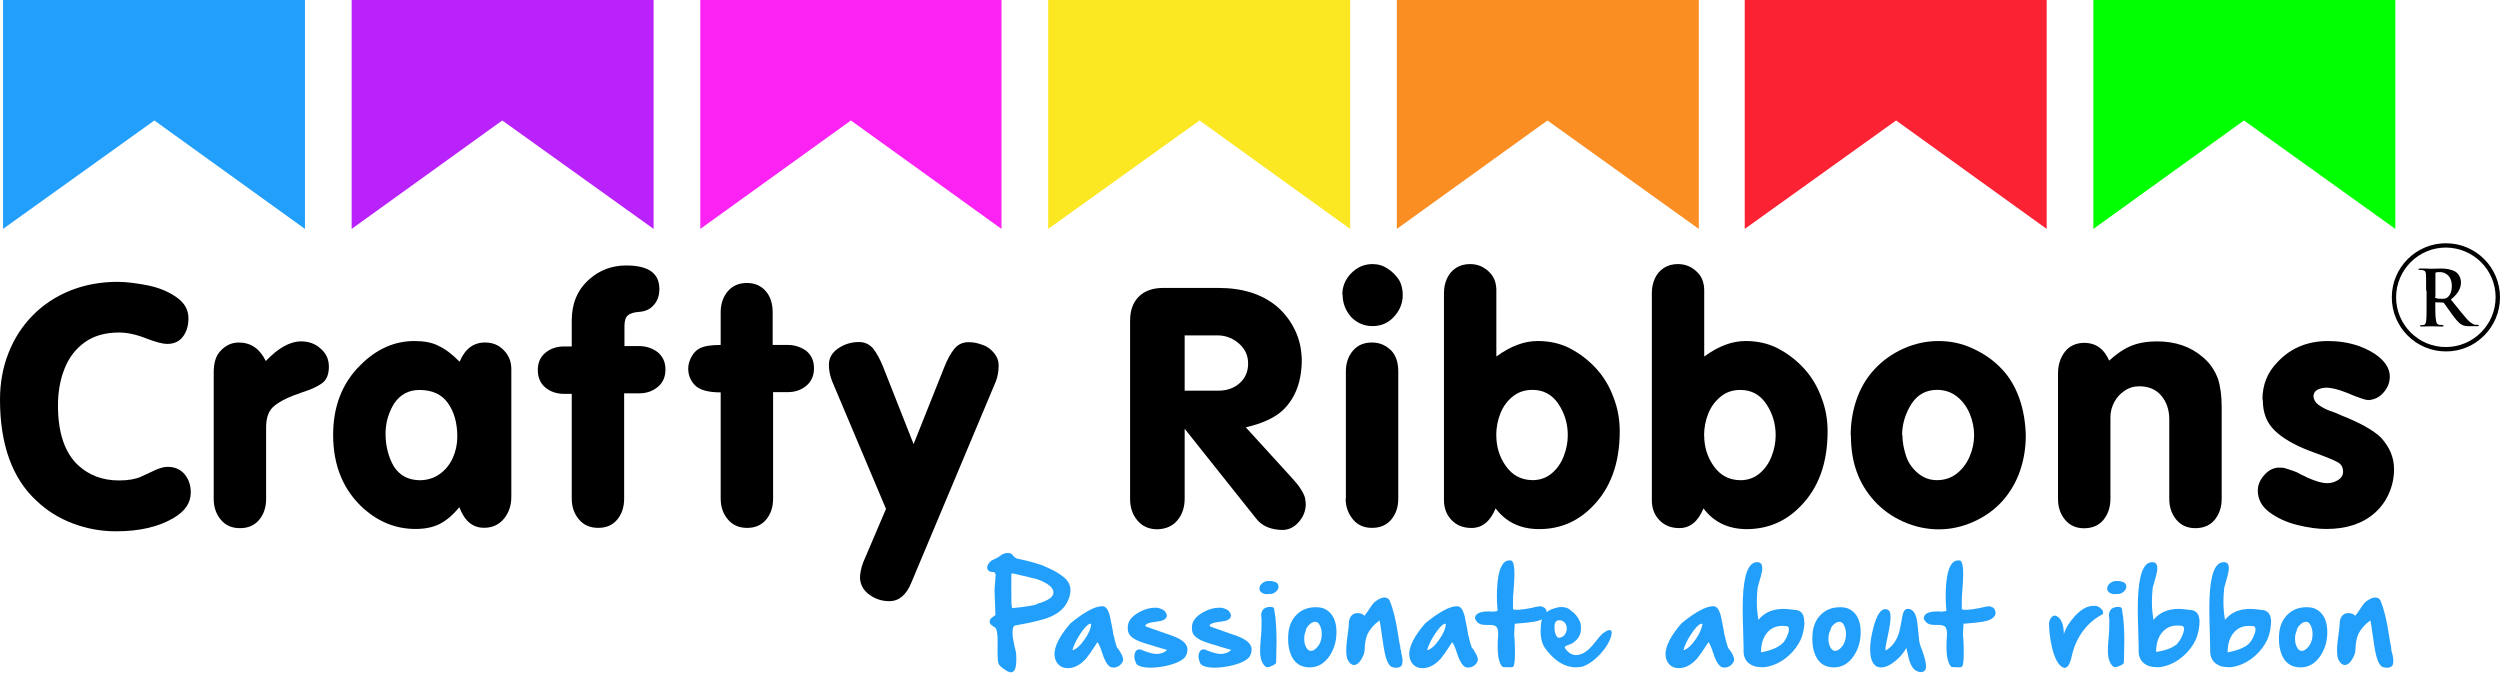
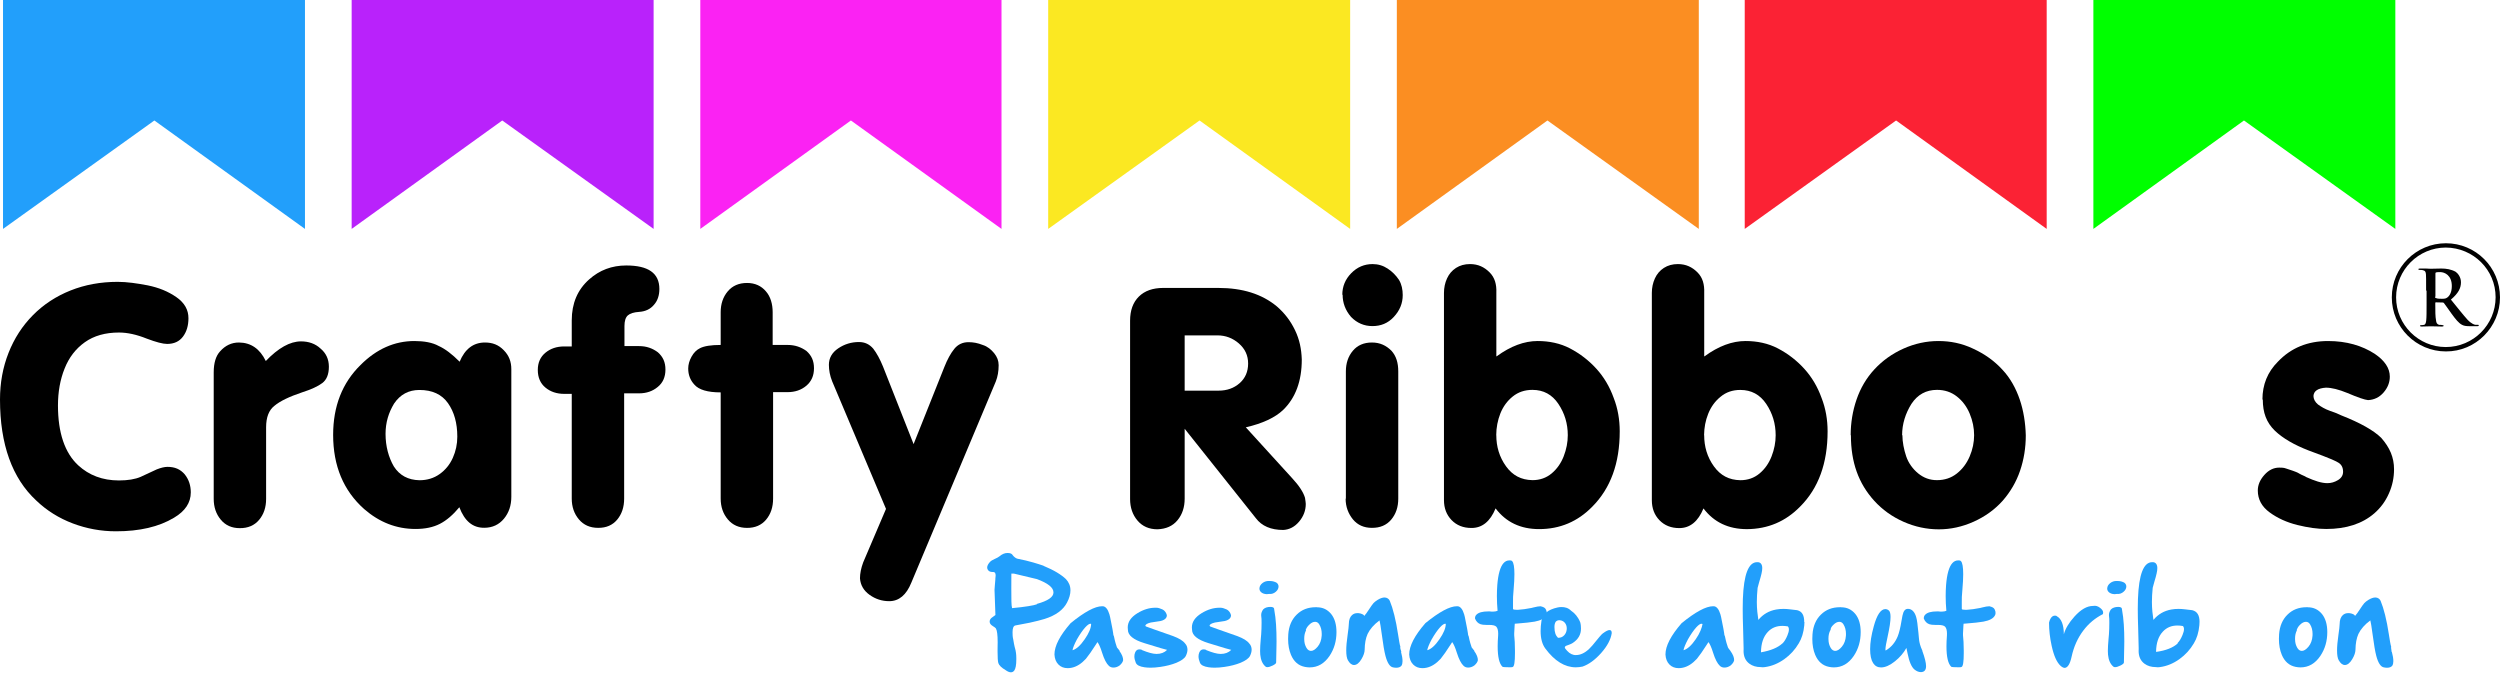
<svg xmlns="http://www.w3.org/2000/svg" version="1.1" baseProfile="tiny" id="Layer_1" x="0px" y="0px" width="332px" height="90px" viewBox="0 0 332 90" xml:space="preserve">
  <path d="M0 53.057c0-2.211 0.377-4.276 1.134-6.195c0.755-1.919 1.834-3.588 3.238-5.006s3.065-2.51 4.985-3.277 c1.92-0.767 4.009-1.15 6.269-1.15c1.233 0 2.6 0.2 4 0.468c1.457 0.3 2.7 0.8 3.8 1.566s1.602 1.7 1.6 2.8 c0 0.979-0.243 1.792-0.728 2.439c-0.486 0.647-1.187 0.971-2.104 0.971c-0.563 0-1.464-0.235-2.705-0.705 c-1.341-0.54-2.57-0.809-3.688-0.809c-1.818 0-3.331 0.43-4.537 1.289c-1.207 0.859-2.102 2.018-2.688 3.5 c-0.586 1.457-0.879 3.091-0.879 4.901c0 3.6 0.9 6.3 2.7 7.954c1.418 1.3 3.2 2 5.4 2 c1.179 0 2.139-0.158 2.878-0.475l2.139-0.994c0.57-0.223 1.044-0.335 1.422-0.335c0.971 0 1.7 0.3 2.3 1 c0.555 0.7 0.8 1.5 0.8 2.393c0 1.364-0.744 2.485-2.232 3.364c-1.997 1.202-4.568 1.804-7.714 1.8 c-1.974 0-3.882-0.349-5.726-1.047c-1.842-0.697-3.458-1.708-4.845-3.034C1.608 63.5 0 59 0 53.057z" />
  <path d="M35.293 47.947c1.666-1.741 3.226-2.612 4.682-2.612c1.002 0 1.9 0.3 2.6 0.96c0.717 0.6 1.1 1.4 1.1 2.4 c0 1.01-0.291 1.733-0.873 2.173c-0.582 0.439-1.478 0.853-2.688 1.237c-1.696 0.57-2.925 1.156-3.688 1.8 c-0.725 0.57-1.087 1.519-1.087 2.844v9.515c0 1.109-0.31 2.034-0.93 2.774c-0.621 0.74-1.479 1.109-2.572 1.1 c-1.056 0-1.896-0.375-2.52-1.127c-0.624-0.751-0.936-1.67-0.936-2.757V49.462c0-1.256 0.281-2.188 0.843-2.798 c0.694-0.786 1.53-1.179 2.509-1.179C33.313 45.5 34.5 46.3 35.3 47.947z" />
  <path d="M61.003 67.357c-0.84 1.017-1.701 1.754-2.583 2.208c-0.883 0.455-1.963 0.682-3.243 0.682c-2.521 0-4.794-0.883-6.82-2.647 c-2.744-2.442-4.116-5.726-4.116-9.849c0-3.807 1.214-6.901 3.641-9.283c2.12-2.119 4.504-3.179 7.156-3.179 c1.271 0 2.4 0.2 3.2 0.646c0.894 0.4 1.8 1.1 2.8 2.101c0.709-1.701 1.831-2.551 3.365-2.551 c0.994 0 1.8 0.3 2.5 1.028c0.686 0.7 1 1.5 1 2.521v16.947c0 1.141-0.326 2.113-0.977 2.9 s-1.524 1.208-2.619 1.208C62.772 70.1 61.7 69.2 61 67.357z M51.201 57.641c0 1.6 0.4 3.1 1.1 4.3 c0.767 1.2 1.9 1.8 3.4 1.835c1.025 0 1.92-0.274 2.688-0.822c0.766-0.548 1.348-1.265 1.746-2.152 c0.396-0.887 0.595-1.824 0.595-2.812c0-1.798-0.413-3.28-1.237-4.449c-0.825-1.169-2.089-1.753-3.792-1.753 c-1.434 0-2.557 0.604-3.37 1.811C51.606 54.8 51.2 56.1 51.2 57.641z" />
  <path d="M82.887 52.306v13.919c0 1.109-0.306 2.034-0.918 2.774c-0.613 0.74-1.459 1.109-2.538 1.1 c-1.071 0-1.923-0.375-2.555-1.127c-0.632-0.751-0.948-1.67-0.948-2.757V52.306h-0.994c-0.995 0-1.829-0.279-2.503-0.838 s-1.011-1.339-1.011-2.342c0-0.963 0.337-1.724 1.011-2.282s1.509-0.838 2.503-0.838h0.994v-3.457c0-2.266 0.771-4.081 2.312-5.445 c1.379-1.233 3.021-1.85 4.925-1.85c2.905 0 4.4 1 4.4 3.122c0 0.855-0.239 1.57-0.717 2.1 c-0.478 0.575-1.137 0.888-1.977 0.942c-0.693 0.046-1.19 0.201-1.491 0.462c-0.301 0.262-0.452 0.736-0.452 1.422v2.659h1.942 c0.994 0 1.8 0.3 2.5 0.826c0.671 0.6 1 1.3 1 2.294c0 0.979-0.34 1.754-1.017 2.3 c-0.679 0.57-1.507 0.855-2.486 0.855H82.887z" />
  <path d="M102.667 52.109v14.115c0 1.117-0.308 2.044-0.924 2.78c-0.617 0.736-1.461 1.104-2.532 1.1 c-1.071 0-1.923-0.375-2.555-1.127c-0.632-0.751-0.949-1.67-0.949-2.757V52.109c-1.741 0-2.909-0.347-3.502-1.041 c-0.54-0.585-0.809-1.294-0.809-2.126c0-0.517 0.146-1.041 0.439-1.573c0.292-0.531 0.67-0.909 1.133-1.133 c0.563-0.285 1.476-0.427 2.739-0.427v-4.347c0-1.103 0.313-2.025 0.937-2.769c0.625-0.744 1.48-1.116 2.567-1.116 c1.063 0 1.9 0.4 2.5 1.11c0.621 0.7 0.9 1.7 0.9 2.774v4.347h1.988c0.994 0 1.8 0.3 2.5 0.8 c0.671 0.6 1 1.3 1 2.301c0 0.971-0.337 1.741-1.011 2.312c-0.675 0.57-1.505 0.855-2.492 0.855H102.667z" />
  <path d="M121.325 58.977l4.081-10.231c0.401-1.018 0.842-1.822 1.324-2.416c0.481-0.593 1.111-0.89 1.89-0.89 c0.616 0 1.2 0.1 1.9 0.375c0.631 0.2 1.1 0.6 1.5 1.081c0.4 0.5 0.6 1 0.6 1.6 c0 0.809-0.127 1.533-0.382 2.173l-11.213 26.704c-0.663 1.642-1.642 2.462-2.936 2.462c-0.956 0-1.825-0.279-2.607-0.838 c-0.782-0.559-1.208-1.288-1.277-2.19c0-0.647 0.142-1.356 0.428-2.127l3.028-7.099l-7.156-16.958 c-0.286-0.725-0.428-1.449-0.428-2.174c0-0.901 0.414-1.632 1.242-2.19c0.829-0.559 1.744-0.838 2.746-0.838 c0.794 0 1.4 0.3 1.9 0.878c0.462 0.6 0.9 1.4 1.3 2.382L121.325 58.977z" />
  <path d="M157.324 56.941v9.283c0 1.141-0.318 2.097-0.954 2.866c-0.635 0.771-1.52 1.156-2.653 1.2 c-1.118 0-2.004-0.388-2.659-1.161c-0.655-0.774-0.982-1.729-0.982-2.861V42.595c0-1.372 0.387-2.441 1.162-3.208 s1.855-1.15 3.243-1.15h7.295c3.221 0 5.8 0.8 7.8 2.462c1.032 0.9 1.8 1.9 2.4 3.145s0.855 2.5 0.9 3.9 c0 2.852-0.82 5.078-2.462 6.682c-1.079 1.032-2.736 1.807-4.971 2.323l6.162 6.763c0.933 1 1.5 1.9 1.7 2.6 c0.062 0.4 0.1 0.7 0.1 0.81c0 0.87-0.298 1.656-0.891 2.357c-0.594 0.701-1.291 1.052-2.092 1.1 c-1.643 0-2.856-0.521-3.642-1.561L157.324 56.941z M157.324 51.878h4.497c1.118 0 2.052-0.331 2.803-0.994 c0.751-0.662 1.127-1.533 1.127-2.612c0-1.063-0.411-1.952-1.232-2.665c-0.82-0.713-1.77-1.069-2.849-1.069h-4.347V51.878z" />
  <path d="M178.259 39.145c0-1.104 0.395-2.059 1.185-2.865c0.791-0.807 1.736-1.21 2.838-1.21c0.726 0 1.4 0.2 2 0.6 c0.616 0.4 1.1 0.9 1.5 1.493c0.362 0.6 0.5 1.3 0.5 2.026c0 1.096-0.395 2.049-1.185 2.9 s-1.736 1.216-2.839 1.216c-1.102 0-2.047-0.405-2.838-1.216C178.653 41.2 178.3 40.2 178.3 39.145z M178.732 66.225V49.323 c0-1.095 0.309-2.008 0.926-2.74c0.616-0.731 1.46-1.098 2.531-1.098c1.079 0 1.9 0.4 2.6 1.1 c0.628 0.7 0.9 1.6 0.9 2.74v16.901c0 1.109-0.311 2.034-0.931 2.774s-1.479 1.109-2.572 1.1 c-1.056 0-1.896-0.375-2.52-1.127C179.046 68.2 178.7 67.3 178.7 66.225z" />
  <path d="M198.755 47.32c1.851-1.354 3.665-2.032 5.445-2.032c1.526 0 3 0.3 4.3 0.982c1.337 0.7 2.5 1.6 3.5 2.7 s1.771 2.4 2.3 3.878c0.548 1.4 0.8 2.9 0.8 4.435c0 4.23-1.214 7.561-3.642 10 c-1.942 1.988-4.297 2.982-7.063 2.982c-2.467 0-4.393-0.917-5.78-2.751c-0.717 1.742-1.788 2.612-3.214 2.6 c-1.079 0-1.955-0.349-2.63-1.046c-0.674-0.697-1.012-1.582-1.012-2.653V38.896c0-0.686 0.135-1.326 0.405-1.919 c0.27-0.593 0.668-1.06 1.196-1.399c0.527-0.339 1.146-0.509 1.855-0.509c1.079 0 1.9 0.4 2.6 1.098s0.941 1.6 0.9 2.7 V47.32z M198.709 57.792c0 1.5 0.4 2.9 1.3 4.143c0.867 1.2 2 1.8 3.5 1.828c0.985 0 1.834-0.296 2.543-0.886 s1.244-1.35 1.607-2.279c0.361-0.93 0.543-1.865 0.543-2.806c0-1.528-0.416-2.913-1.249-4.155c-0.832-1.242-1.98-1.862-3.444-1.862 c-1.018 0-1.891 0.293-2.618 0.88c-0.729 0.585-1.278 1.34-1.647 2.262C198.895 55.8 198.7 56.8 198.7 57.792z" />
  <path d="M226.361 47.32c1.85-1.354 3.665-2.032 5.444-2.032c1.526 0 3 0.3 4.3 0.982c1.338 0.7 2.5 1.6 3.5 2.7 s1.771 2.4 2.3 3.878c0.547 1.4 0.8 2.9 0.8 4.435c0 4.23-1.214 7.561-3.642 9.987c-1.941 1.988-4.297 2.982-7.063 3 c-2.467 0-4.393-0.917-5.779-2.751c-0.717 1.742-1.788 2.612-3.215 2.612c-1.079 0-1.955-0.349-2.63-1.046 c-0.674-0.697-1.011-1.582-1.011-2.653V38.896c0-0.686 0.135-1.326 0.404-1.919s0.668-1.06 1.197-1.399 c0.527-0.339 1.146-0.509 1.854-0.509c1.079 0 1.9 0.4 2.6 1.098s0.942 1.6 0.9 2.728V47.32z M226.315 57.8 c0 1.5 0.4 2.9 1.3 4.143c0.867 1.2 2 1.8 3.5 1.828c0.986 0 1.834-0.296 2.543-0.886s1.245-1.35 1.607-2.279 s0.543-1.865 0.543-2.806c0-1.528-0.416-2.913-1.248-4.155c-0.833-1.242-1.981-1.862-3.445-1.862c-1.018 0-1.891 0.293-2.618 0.9 c-0.729 0.585-1.277 1.34-1.647 2.262S226.315 56.8 226.3 57.792z" />
  <path d="M245.771 57.797c0-1.648 0.261-3.231 0.781-4.745c0.52-1.515 1.301-2.838 2.341-3.972c1.094-1.187 2.391-2.115 3.89-2.785 c1.499-0.671 3.047-1.006 4.642-1.006c1.572 0 3.1 0.3 4.6 1.011c1.518 0.7 2.8 1.6 3.9 2.8 c1.041 1.1 1.8 2.5 2.3 3.966s0.757 3.1 0.8 4.751c0 1.642-0.252 3.204-0.757 4.688s-1.277 2.808-2.318 4 c-1.063 1.179-2.349 2.105-3.855 2.779c-1.506 0.675-3.046 1.012-4.618 1.012c-1.61 0-3.173-0.335-4.688-1.005 c-1.515-0.671-2.812-1.6-3.89-2.786C246.812 64.2 245.8 61.4 245.8 57.797z M252.638 57.792c0 0.9 0.2 1.9 0.5 2.8 s0.89 1.7 1.6 2.279s1.539 0.9 2.5 0.892c1.01 0 1.887-0.293 2.63-0.88c0.744-0.586 1.312-1.343 1.705-2.268 c0.393-0.926 0.59-1.867 0.59-2.823c0-0.965-0.195-1.916-0.584-2.854c-0.389-0.937-0.957-1.699-1.705-2.284 c-0.747-0.587-1.626-0.88-2.636-0.88c-1.449 0-2.584 0.622-3.404 1.868C253.048 54.9 252.6 56.3 252.6 57.792z" />
-   <path d="M280.093 47.896c0.979-0.907 1.952-1.562 2.919-1.961c0.968-0.4 2.11-0.6 3.428-0.6c2.451 0 4.5 0.7 6.1 2.1 c0.972 0.8 1.6 1.8 2 2.85c0.351 1.1 0.5 2.3 0.5 3.82v12.127c0 1.109-0.31 2.034-0.93 2.8 c-0.621 0.74-1.479 1.109-2.572 1.109c-1.057 0-1.896-0.375-2.521-1.127c-0.624-0.753-0.937-1.672-0.937-2.76V55.696 c0-1.257-0.351-2.304-1.052-3.141c-0.701-0.838-1.681-1.256-2.937-1.256c-0.717 0-1.367 0.193-1.953 0.6 c-0.586 0.385-1.045 0.893-1.376 1.521c-0.332 0.629-0.497 1.302-0.497 2.019v10.804c0 1.111-0.311 2.036-0.931 2.8 c-0.621 0.74-1.479 1.11-2.572 1.11c-1.056 0-1.896-0.375-2.521-1.127c-0.624-0.751-0.937-1.67-0.937-2.757v-16.67 c0-1.103 0.291-2.044 0.873-2.826c0.582-0.783 1.408-1.197 2.479-1.243C278.302 45.5 279.4 46.3 280.1 47.896z" />
  <path d="M300.451 53.057c0-1.98 0.682-3.652 2.046-5.017c1.733-1.834 3.957-2.751 6.67-2.751c2.443 0 4.5 0.6 6.2 1.7 c1.325 0.9 2 1.9 2 3.029c0 0.771-0.279 1.476-0.838 2.116c-0.559 0.639-1.243 0.959-2.053 1 c-0.438-0.039-1.356-0.354-2.751-0.948c-1.148-0.47-2.097-0.705-2.844-0.705c-1.063 0.069-1.614 0.447-1.653 1.1 c0 0.4 0.2 0.8 0.6 1.133c0.42 0.3 0.9 0.6 1.6 0.85c0.617 0.2 1.1 0.4 1.5 0.6 c2.544 1 4.3 2 5.3 2.983c1.141 1.3 1.7 2.6 1.7 4.173c0 1.117-0.227 2.192-0.677 3.2 c-0.451 1.033-1.097 1.915-1.937 2.646c-1.603 1.388-3.733 2.081-6.393 2.081c-1.133 0-2.406-0.175-3.82-0.525 c-1.415-0.351-2.646-0.909-3.694-1.677c-1.048-0.767-1.571-1.735-1.571-2.907c0-0.725 0.288-1.412 0.867-2.063 c0.577-0.651 1.236-0.977 1.977-0.977c0.293 0 0.6 0 0.9 0.115c0.327 0.1 0.6 0.2 0.9 0.3 c0.259 0.1 0.6 0.2 0.9 0.399c0.342 0.2 0.7 0.3 0.9 0.45c1.125 0.5 2 0.8 2.8 0.8 c0.493 0 0.963-0.137 1.41-0.41s0.671-0.642 0.671-1.104c0-0.569-0.22-0.98-0.659-1.23c-0.438-0.251-1.121-0.55-2.046-0.896 l-1.885-0.705c-1.927-0.748-3.412-1.617-4.456-2.607C300.973 56.1 300.5 54.8 300.5 53.057z" />
  <path fill="#229FFB" d="M138.556 75.134c1.46 0.6 2.4 1.2 3 1.771c0.38 0.4 0.6 0.9 0.6 1.5 c0 0.495-0.15 1.03-0.45 1.605c-0.51 0.99-1.503 1.718-2.979 2.183c-0.505 0.16-1.163 0.318-1.973 0.5 c-1.221 0.235-1.861 0.358-1.92 0.368c-0.246 0.055-0.368 0.354-0.368 0.9c0 0.3 0 0.6 0.1 1 c0.035 0.2 0.1 0.7 0.3 1.403c0.101 0.5 0.1 0.9 0.1 1.027v0.173c0 0.756-0.095 1.25-0.285 1.5 c-0.12 0.146-0.266 0.218-0.435 0.218c-0.2 0-0.436-0.098-0.706-0.292c-0.545-0.321-0.865-0.631-0.96-0.932 c-0.07-0.225-0.105-0.752-0.105-1.582c0-0.235 0.002-0.49 0.008-0.766c0.005-0.15 0.007-0.293 0.007-0.428 c0-0.939-0.077-1.548-0.232-1.823c-0.035-0.064-0.183-0.177-0.443-0.338c-0.225-0.14-0.352-0.302-0.382-0.487 c-0.005-0.034-0.007-0.07-0.007-0.105c0-0.165 0.077-0.319 0.233-0.464l0.532-0.391c-0.064-1.471-0.105-2.586-0.12-3.347 c0-0.085 0.015-0.287 0.045-0.607c0.04-0.345 0.063-0.61 0.067-0.795v-0.091c0.025-0.154 0.038-0.289 0.038-0.405 c0-0.31-0.101-0.465-0.301-0.465h-0.097c-0.33 0-0.553-0.114-0.667-0.345c-0.04-0.08-0.06-0.165-0.06-0.255 c0-0.221 0.125-0.468 0.375-0.743c0.125-0.135 0.333-0.265 0.623-0.39c0.31-0.136 0.522-0.253 0.637-0.353 c0.345-0.296 0.7-0.443 1.066-0.443c0.045 0 0.1 0 0.1 0.008c0.265 0 0.5 0.1 0.6 0.3 c0.155 0.2 0.4 0.4 0.6 0.45C136.714 74.5 137.9 74.9 138.6 75.134z M137.692 80.2 c1.471-0.405 2.206-0.908 2.206-1.508v-0.03c0-0.63-0.73-1.215-2.19-1.756c-0.125-0.039-1.14-0.282-3.046-0.728l-0.353 0 c-0.004 0.881-0.007 1.554-0.007 2.019c0 1.4 0 2.2 0.1 2.565C136.145 80.6 137.3 80.4 137.7 80.25z" />
  <path fill="#229FFB" d="M148.654 86.433c0.36 0.5 0.5 0.9 0.5 1.237c-0.045 0.245-0.2 0.463-0.465 0.7 c-0.26 0.189-0.535 0.284-0.825 0.284c-0.24 0-0.44-0.074-0.6-0.225c-0.331-0.3-0.633-0.885-0.908-1.756 c-0.21-0.68-0.415-1.147-0.615-1.403c-0.045 0.071-0.112 0.176-0.203 0.315c-0.541 0.856-0.982 1.474-1.328 1.9 c-0.595 0.65-1.218 1.046-1.868 1.186c-0.19 0.04-0.373 0.061-0.548 0.061c-0.51 0-0.923-0.163-1.238-0.488 c-0.32-0.325-0.495-0.768-0.525-1.328c0-1.13 0.718-2.519 2.153-4.164c1.84-1.495 3.231-2.243 4.171-2.243h0.076 c0.379 0 0.7 0.4 0.9 1.08c0.125 0.4 0.2 1 0.4 1.921c0.035 0.3 0.1 0.5 0.1 0.6 c0.015 0.1 0 0.2 0.1 0.391c0.135 0.7 0.3 1.2 0.4 1.479C148.339 86 148.5 86.2 148.7 86.433z M144.917 82.861c-0.03-0.021-0.065-0.03-0.105-0.03c-0.165 0-0.393 0.157-0.683 0.473c-0.371 0.41-0.74 0.958-1.11 1.6 c-0.34 0.642-0.538 1.123-0.592 1.449c0.515-0.146 1.055-0.631 1.62-1.456C144.603 84.1 144.9 83.4 144.9 82.861z" />
  <path fill="#229FFB" d="M152.135 83.146l0.061 0.053c0.234 0.1 1.4 0.5 3.6 1.275c0.785 0.3 1.3 0.6 1.6 1 c0.195 0.2 0.3 0.5 0.3 0.803c0 0.26-0.075 0.54-0.225 0.84c-0.166 0.32-0.581 0.616-1.246 0.9 c-0.62 0.25-1.33 0.433-2.13 0.548c-0.476 0.07-0.911 0.105-1.306 0.105c-0.28 0-0.543-0.019-0.788-0.053 c-0.655-0.091-1.045-0.295-1.17-0.615c-0.125-0.305-0.187-0.583-0.187-0.833c0-0.19 0.035-0.365 0.105-0.525 c0.114-0.271 0.294-0.405 0.54-0.405c0.13 0 0.3 0 0.4 0.105c0.74 0.3 1.4 0.5 1.9 0.5 c0.58 0 1.047-0.18 1.402-0.54c-0.089 0-1.103-0.301-3.038-0.9c-1.446-0.445-2.169-1.036-2.169-1.771 c-0.015-0.104-0.022-0.207-0.022-0.307c0-0.73 0.425-1.358 1.275-1.884c0.795-0.49 1.591-0.735 2.386-0.735h0.135 c0.285 0 0.5 0.1 0.8 0.219c0.225 0.1 0.4 0.3 0.5 0.502c0.035 0.1 0.1 0.2 0.1 0.3 c0 0.115-0.032 0.223-0.098 0.323c-0.13 0.194-0.373 0.335-0.728 0.42c-0.865 0.14-1.301 0.21-1.306 0.2 c-0.47 0.114-0.706 0.253-0.706 0.412C152.075 83.1 152.1 83.1 152.1 83.146z" />
  <path fill="#229FFB" d="M160.658 83.146l0.06 0.053c0.235 0.1 1.4 0.5 3.6 1.275c0.785 0.3 1.3 0.6 1.6 1 c0.195 0.2 0.3 0.5 0.3 0.803c0 0.26-0.076 0.54-0.225 0.84c-0.166 0.32-0.581 0.616-1.246 0.9 c-0.621 0.25-1.331 0.433-2.131 0.548c-0.476 0.07-0.911 0.105-1.306 0.105c-0.28 0-0.543-0.019-0.788-0.053 c-0.655-0.091-1.046-0.295-1.171-0.615c-0.125-0.305-0.188-0.583-0.188-0.833c0-0.19 0.036-0.365 0.105-0.525 c0.115-0.271 0.295-0.405 0.54-0.405c0.13 0 0.3 0 0.4 0.105c0.74 0.3 1.4 0.5 1.9 0.5 c0.58 0 1.047-0.18 1.403-0.54c-0.09 0-1.103-0.301-3.039-0.9c-1.445-0.445-2.168-1.036-2.168-1.771 c-0.015-0.104-0.022-0.207-0.022-0.307c0-0.73 0.425-1.358 1.275-1.884c0.795-0.49 1.591-0.735 2.387-0.735h0.134 c0.285 0 0.5 0.1 0.8 0.219c0.225 0.1 0.4 0.3 0.5 0.502c0.035 0.1 0.1 0.2 0.1 0.3 c0 0.115-0.033 0.223-0.098 0.323c-0.13 0.194-0.373 0.335-0.728 0.42c-0.865 0.14-1.301 0.21-1.306 0.2 c-0.47 0.114-0.706 0.253-0.706 0.412C160.598 83.1 160.6 83.1 160.7 83.146z" />
  <path fill="#229FFB" d="M168.221 78.907c-0.335-0.021-0.588-0.112-0.758-0.277c-0.14-0.131-0.21-0.285-0.21-0.466v-0.021 c0.01-0.275 0.147-0.516 0.413-0.721c0.239-0.181 0.515-0.27 0.825-0.27c0.06 0 0.1 0 0.2 0.007c0.32 0 0.6 0.1 0.8 0.2 c0.175 0.1 0.3 0.3 0.3 0.518c0 0.261-0.117 0.493-0.352 0.698c-0.25 0.225-0.553 0.337-0.908 0.3 C168.366 78.9 168.3 78.9 168.2 78.907z M168.724 80.596c0.345 0 0.5 0.1 0.5 0.4 c0.225 1.2 0.3 2.6 0.3 4.171c0 0.181-0.002 0.365-0.007 0.556l-0.045 2.258c0 0.115-0.152 0.248-0.458 0.4 c-0.295 0.145-0.532 0.218-0.713 0.218c-0.095 0-0.17-0.023-0.225-0.067c-0.405-0.336-0.644-0.863-0.713-1.584 c-0.016-0.14-0.022-0.305-0.022-0.495c0-0.409 0.03-0.945 0.09-1.605c0.024-0.271 0.042-0.471 0.053-0.601 c0.035-0.489 0.053-0.997 0.053-1.522c0-0.175-0.003-0.353-0.008-0.533c-0.006-0.109-0.018-0.24-0.038-0.39 c-0.004-0.045-0.007-0.09-0.007-0.135c0-0.24 0.087-0.485 0.263-0.735C167.976 80.7 168.3 80.6 168.7 80.596z" />
  <path fill="#229FFB" d="M174.883 80.647c0.796 0 1.4 0.3 1.9 0.9c0.476 0.6 0.7 1.4 0.7 2.4 c0 1.186-0.305 2.236-0.915 3.151c-0.69 1.021-1.57 1.531-2.641 1.531c-0.211 0-0.426-0.023-0.646-0.067 c-0.846-0.166-1.458-0.698-1.838-1.599c-0.255-0.61-0.383-1.313-0.383-2.108c0-0.2 0.008-0.405 0.022-0.615 c0.08-1.096 0.452-1.968 1.118-2.618c0.66-0.655 1.503-0.983 2.528-0.983H174.883z M173.45 83.7 c-0.165 0.314-0.248 0.675-0.248 1.08v0.105c0.01 0.5 0.1 0.8 0.3 1.155c0.176 0.3 0.4 0.4 0.6 0.4 c0.275 0 0.567-0.185 0.878-0.554c0.32-0.381 0.5-0.868 0.54-1.464c0.005-0.08 0.007-0.157 0.007-0.232 c0-0.5-0.114-0.933-0.345-1.298c-0.135-0.21-0.313-0.315-0.532-0.315c-0.261 0-0.525 0.125-0.796 0.4 C173.625 83.2 173.5 83.4 173.4 83.672z" />
  <path fill="#229FFB" d="M186.055 86.56c0.135 0.5 0.2 0.9 0.2 1.238c0 0.255-0.045 0.442-0.135 0.6 c-0.146 0.185-0.378 0.278-0.698 0.278c-0.125 0-0.265-0.015-0.42-0.046c-0.426-0.075-0.763-0.588-1.013-1.537 c-0.15-0.562-0.315-1.528-0.495-2.904c-0.126-0.94-0.224-1.54-0.293-1.8c-0.75 0.55-1.277 1.165-1.583 1.8 c-0.25 0.561-0.38 1.259-0.39 2.094c-0.006 0.359-0.143 0.771-0.413 1.229c-0.31 0.531-0.643 0.796-0.998 0.8 c-0.305 0-0.577-0.213-0.817-0.638c-0.146-0.26-0.218-0.69-0.218-1.29c0-0.546 0.061-1.23 0.181-2.056 c0.104-0.721 0.159-1.213 0.164-1.479c0.005-0.525 0.144-0.91 0.413-1.155c0.189-0.18 0.431-0.271 0.721-0.271 c0.114 0 0.2 0 0.4 0.045c0.325 0.1 0.5 0.2 0.5 0.338c0.165-0.175 0.381-0.467 0.646-0.878 c0.245-0.379 0.442-0.657 0.593-0.833c0.115-0.129 0.301-0.274 0.556-0.435c0.345-0.21 0.649-0.315 0.915-0.315 c0.32 0 0.6 0.2 0.7 0.458c0.415 1 0.8 2.5 1.1 4.486c0.11 0.7 0.2 1.3 0.3 1.6 C185.916 86 186 86.3 186.1 86.56z" />
  <path fill="#229FFB" d="M195.763 86.433c0.36 0.5 0.5 0.9 0.5 1.237c-0.045 0.245-0.2 0.463-0.466 0.7 c-0.26 0.189-0.534 0.284-0.824 0.284c-0.24 0-0.44-0.074-0.601-0.225c-0.33-0.3-0.633-0.885-0.907-1.756 c-0.211-0.68-0.416-1.147-0.616-1.403c-0.044 0.071-0.112 0.176-0.202 0.315c-0.54 0.856-0.982 1.474-1.327 1.9 c-0.596 0.65-1.219 1.046-1.869 1.186c-0.19 0.04-0.373 0.061-0.548 0.061c-0.51 0-0.923-0.163-1.237-0.488 c-0.32-0.325-0.495-0.768-0.525-1.328c0-1.13 0.718-2.519 2.153-4.164c1.841-1.495 3.231-2.243 4.172-2.243h0.074 c0.38 0 0.7 0.4 0.9 1.08c0.125 0.4 0.2 1 0.4 1.921c0.034 0.3 0.1 0.5 0.1 0.6 c0.016 0.1 0 0.2 0.1 0.391c0.135 0.7 0.3 1.2 0.4 1.479C195.447 86 195.6 86.2 195.8 86.433z M192.026 82.861c-0.03-0.021-0.065-0.03-0.104-0.03c-0.166 0-0.394 0.157-0.684 0.473c-0.37 0.41-0.74 0.958-1.11 1.6 c-0.34 0.642-0.537 1.123-0.593 1.449c0.516-0.146 1.056-0.631 1.621-1.456C191.711 84.1 192 83.4 192 82.861z" />
  <path fill="#229FFB" d="M205.307 80.955c0.084 0.2 0.1 0.3 0.1 0.458c0 0.115-0.025 0.223-0.075 0.3 c-0.2 0.41-0.712 0.689-1.537 0.84c-0.511 0.09-1.288 0.175-2.334 0.255l-0.3 0.022c-0.006 0.035-0.013 0.135-0.023 0.3 c-0.034 0.42-0.052 0.749-0.052 0.983c0 0.1 0 0.2 0 0.247c0.056 0.5 0.1 1.2 0.1 2.056v0.338 c0 1.146-0.098 1.751-0.292 1.815c-0.011 0.031-0.141 0.046-0.391 0.046c-0.605 0-0.933-0.025-0.982-0.075 c-0.421-0.41-0.631-1.313-0.631-2.709c0-0.425 0.021-0.893 0.06-1.402c0.006-0.096 0.008-0.188 0.008-0.278 c0-0.436-0.082-0.742-0.247-0.923c-0.146-0.159-0.466-0.239-0.961-0.239h-0.135c-0.08 0.005-0.154 0.007-0.225 0 c-0.336 0-0.59-0.03-0.766-0.09c-0.346-0.12-0.593-0.372-0.743-0.758v-0.045c0-0.186 0.063-0.34 0.188-0.465 c0.28-0.291 0.801-0.436 1.561-0.436c0.171 0 0.3 0 0.4 0.022c0.095 0 0.2 0 0.3 0 c0.189 0 0.372-0.034 0.548-0.104c-0.061-0.66-0.091-1.311-0.091-1.951c0-0.495 0.018-0.982 0.053-1.463 c0.115-1.46 0.393-2.434 0.833-2.918c0.216-0.241 0.47-0.36 0.766-0.36h0.075c0.119 0 0.2 0 0.3 0.1 c0.199 0.2 0.3 0.8 0.3 1.726c0 0.55-0.034 1.223-0.104 2.019c-0.045 0.52-0.07 0.859-0.075 1 c-0.005 0.18-0.007 0.414-0.007 0.704v0.894c0 0.1 0.2 0.1 0.5 0.119c0.065 0 0.138-0.002 0.218-0.007 c0.466-0.025 1.043-0.104 1.733-0.24c0.034-0.01 0.112-0.029 0.232-0.06c0.425-0.11 0.75-0.165 0.976-0.165 C204.953 80.6 205.2 80.7 205.3 80.955z" />
  <path fill="#229FFB" d="M212.914 84.076c0.364-0.27 0.64-0.404 0.825-0.404c0.185 0 0.3 0.1 0.3 0.4 c-0.12 0.845-0.593 1.732-1.418 2.663c-0.806 0.9-1.623 1.495-2.454 1.786c-0.299 0.064-0.597 0.098-0.893 0.1 c-1.465 0-2.815-0.831-4.051-2.491c-0.421-0.565-0.63-1.341-0.63-2.326c0-0.415 0.037-0.87 0.112-1.365 c0.135-0.891 0.845-1.478 2.13-1.764c0.176-0.04 0.349-0.06 0.519-0.06c0.465 0 0.9 0.1 1.3 0.5 c0.46 0.3 0.9 0.8 1.2 1.523c0.085 0.3 0.1 0.6 0.1 0.854c0 0.786-0.367 1.418-1.104 1.9 c-0.119 0.08-0.28 0.155-0.479 0.226c-0.225 0.079-0.36 0.13-0.405 0.149c-0.105 0.055-0.157 0.125-0.157 0.21v0.016 c0.01 0.1 0.1 0.2 0.3 0.428c0.35 0.4 0.8 0.6 1.2 0.569c0.13 0 0.265-0.015 0.405-0.045 c0.585-0.13 1.17-0.54 1.756-1.229C212.214 84.8 212.7 84.2 212.9 84.076z M206.941 84.699c0.32 0 0.583-0.112 0.788-0.338 c0.189-0.205 0.3-0.459 0.33-0.765c0.005-0.05 0.007-0.101 0.007-0.15c0-0.24-0.06-0.452-0.18-0.638 c-0.16-0.25-0.396-0.395-0.705-0.436c-0.04-0.005-0.077-0.007-0.112-0.007c-0.2 0-0.355 0.082-0.466 0.2 c-0.115 0.17-0.172 0.405-0.172 0.705C206.432 84 206.6 84.4 206.9 84.699z" />
  <path fill="#229FFB" d="M229.795 86.433c0.359 0.5 0.5 0.9 0.5 1.237c-0.046 0.245-0.2 0.463-0.466 0.7 c-0.26 0.189-0.534 0.284-0.825 0.284c-0.239 0-0.439-0.074-0.6-0.225c-0.33-0.3-0.633-0.885-0.908-1.756 c-0.21-0.68-0.415-1.147-0.615-1.403c-0.045 0.071-0.112 0.176-0.202 0.315c-0.541 0.856-0.983 1.474-1.328 1.9 c-0.596 0.65-1.218 1.046-1.868 1.186c-0.19 0.04-0.373 0.061-0.548 0.061c-0.51 0-0.923-0.163-1.238-0.488 c-0.319-0.325-0.494-0.768-0.524-1.328c0-1.13 0.717-2.519 2.152-4.164c1.841-1.495 3.231-2.243 4.172-2.243h0.075 c0.38 0 0.7 0.4 0.9 1.08c0.125 0.4 0.2 1 0.4 1.921c0.034 0.3 0.1 0.5 0.1 0.6 c0.015 0.1 0 0.2 0.1 0.391c0.135 0.7 0.3 1.2 0.4 1.479C229.479 86 229.6 86.2 229.8 86.433z M226.059 82.861c-0.03-0.021-0.065-0.03-0.105-0.03c-0.165 0-0.393 0.157-0.683 0.473c-0.371 0.41-0.74 0.958-1.11 1.6 c-0.34 0.642-0.538 1.123-0.593 1.449c0.515-0.146 1.056-0.631 1.62-1.456C225.743 84.1 226 83.4 226.1 82.861z" />
  <path fill="#229FFB" d="M239.63 82.606c0 0.135-0.007 0.279-0.022 0.435c-0.089 0.945-0.334 1.748-0.735 2.4 c-0.489 0.831-1.125 1.525-1.905 2.086c-0.825 0.591-1.692 0.945-2.604 1.065c-0.185 0.024-0.362 0.038-0.532 0 c-0.596 0-1.099-0.15-1.508-0.451c-0.521-0.385-0.78-0.952-0.78-1.703c0-0.06 0.002-0.122 0.008-0.188v-0.172 c0-0.4-0.023-1.268-0.068-2.604c-0.035-0.995-0.052-1.87-0.052-2.626c0-0.485 0.007-0.92 0.021-1.306 c0.12-3.256 0.748-4.884 1.884-4.884h0.09c0.38 0 0.6 0.3 0.6 0.78c0 0.205-0.03 0.449-0.09 0.7 c-0.061 0.281-0.165 0.666-0.315 1.155c-0.13 0.431-0.2 0.686-0.21 0.767c-0.07 0.689-0.105 1.33-0.105 1.9 c0 0.9 0.1 1.7 0.2 2.363c0.615-0.745 1.405-1.205 2.37-1.38c0.296-0.056 0.625-0.083 0.99-0.083 c0.536 0 1.1 0.1 1.8 0.173C239.323 81.2 239.6 81.7 239.6 82.606z M236.712 85.449c0.24-0.229 0.46-0.588 0.66-1.073 c0.13-0.31 0.195-0.569 0.195-0.779c0-0.175-0.048-0.313-0.143-0.413c-0.255-0.045-0.498-0.067-0.728-0.067 c-0.791 0-1.434 0.268-1.929 0.803c-0.595 0.63-0.897 1.533-0.908 2.708C235.166 86.4 236.1 86 236.7 85.449z" />
  <path fill="#229FFB" d="M244.499 80.647c0.796 0 1.4 0.3 1.9 0.9c0.476 0.6 0.7 1.4 0.7 2.4 c0 1.186-0.304 2.236-0.914 3.151c-0.69 1.021-1.571 1.531-2.642 1.531c-0.21 0-0.426-0.023-0.645-0.067 c-0.846-0.166-1.459-0.698-1.839-1.599c-0.255-0.61-0.383-1.313-0.383-2.108c0-0.2 0.008-0.405 0.023-0.615 c0.079-1.096 0.452-1.968 1.117-2.618c0.66-0.655 1.503-0.983 2.528-0.983H244.499z M243.066 83.7 c-0.165 0.314-0.247 0.675-0.247 1.08v0.105c0.01 0.5 0.1 0.8 0.3 1.155c0.175 0.3 0.4 0.4 0.6 0.4 c0.275 0 0.568-0.185 0.878-0.554c0.32-0.381 0.5-0.868 0.54-1.464c0.005-0.08 0.008-0.157 0.008-0.232 c0-0.5-0.115-0.933-0.346-1.298c-0.135-0.21-0.313-0.315-0.532-0.315c-0.26 0-0.525 0.125-0.795 0.4 C243.241 83.2 243.1 83.4 243.1 83.672z" />
  <path fill="#229FFB" d="M255.281 86.433c0.33 0.9 0.5 1.6 0.5 2.025c0 0.521-0.223 0.78-0.668 0.8 c-0.305 0-0.598-0.118-0.878-0.353c-0.391-0.325-0.695-1.043-0.915-2.153c-0.065-0.33-0.115-0.565-0.15-0.705 c-0.365 0.66-0.868 1.248-1.508 1.763c-0.686 0.551-1.306 0.825-1.86 0.825c-0.451 0-0.801-0.192-1.051-0.577 c-0.265-0.415-0.397-1.035-0.397-1.86c0-0.86 0.162-1.874 0.487-3.039c0.41-1.495 0.916-2.254 1.516-2.272h0.008 c0.22 0 0.4 0.1 0.5 0.217c0.12 0.1 0.2 0.4 0.2 0.817c0 0.585-0.128 1.436-0.384 2.6 c-0.194 0.859-0.292 1.423-0.292 1.688c0 0.1 0 0.2 0 0.173c0.024 0 0.06-0.013 0.104-0.038 c0.686-0.42 1.193-1.032 1.523-1.838c0.189-0.465 0.357-1.147 0.503-2.049c0.089-0.564 0.174-0.944 0.255-1.14 c0.13-0.31 0.327-0.465 0.592-0.465c0.521 0 0.9 0.4 1.1 1.08c0.125 0.4 0.2 1.1 0.3 2.1 c0.03 0.5 0.1 0.9 0.1 1.036C254.9 85.3 255 85.8 255.3 86.433z" />
  <path fill="#229FFB" d="M264.907 80.955c0.084 0.2 0.1 0.3 0.1 0.458c0 0.115-0.025 0.223-0.075 0.3 c-0.2 0.41-0.712 0.689-1.538 0.84c-0.511 0.09-1.287 0.175-2.333 0.255l-0.3 0.022c-0.006 0.035-0.013 0.135-0.022 0.3 c-0.035 0.42-0.053 0.749-0.053 0.983c0 0.1 0 0.2 0 0.247c0.056 0.5 0.1 1.2 0.1 2.056v0.338 c0 1.146-0.098 1.751-0.292 1.815c-0.011 0.031-0.141 0.046-0.391 0.046c-0.605 0-0.933-0.025-0.982-0.075 c-0.421-0.41-0.631-1.313-0.631-2.709c0-0.425 0.021-0.893 0.06-1.402c0.005-0.096 0.008-0.188 0.008-0.278 c0-0.436-0.082-0.742-0.247-0.923c-0.146-0.159-0.465-0.239-0.961-0.239h-0.135c-0.08 0.005-0.154 0.007-0.225 0 c-0.336 0-0.59-0.03-0.766-0.09c-0.345-0.12-0.593-0.372-0.743-0.758v-0.045c0-0.186 0.063-0.34 0.188-0.465 c0.279-0.291 0.8-0.436 1.56-0.436c0.17 0 0.3 0 0.4 0.022c0.095 0 0.2 0 0.3 0 c0.189 0 0.372-0.034 0.548-0.104c-0.061-0.66-0.091-1.311-0.091-1.951c0-0.495 0.018-0.982 0.053-1.463 c0.115-1.46 0.393-2.434 0.833-2.918c0.216-0.241 0.47-0.36 0.766-0.36h0.075c0.119 0 0.2 0 0.3 0.1 c0.2 0.2 0.3 0.8 0.3 1.726c0 0.55-0.035 1.223-0.105 2.019c-0.045 0.52-0.07 0.859-0.075 1 c-0.005 0.18-0.007 0.414-0.007 0.704v0.894c0 0.1 0.2 0.1 0.5 0.119c0.065 0 0.138-0.002 0.218-0.007 c0.466-0.025 1.043-0.104 1.733-0.24c0.035-0.01 0.112-0.029 0.232-0.06c0.425-0.11 0.75-0.165 0.976-0.165 C264.554 80.6 264.8 80.7 264.9 80.955z" />
  <path fill="#229FFB" d="M278.898 80.73c0.26 0.2 0.4 0.4 0.4 0.623c0 0.055-0.01 0.112-0.03 0.2 c-1.03 0.525-1.891 1.243-2.581 2.153c-0.76 0.996-1.285 2.158-1.575 3.489c-0.21 0.975-0.513 1.463-0.907 1.5 c-0.171 0-0.358-0.093-0.563-0.277c-0.505-0.461-0.9-1.349-1.185-2.664c-0.23-1.05-0.346-2.073-0.346-3.068 c0.095-0.405 0.248-0.683 0.458-0.833c0.1-0.064 0.202-0.098 0.308-0.098c0.114 0 0.2 0 0.3 0.1 c0.55 0.3 0.9 1.1 0.9 2.378c0.205-0.755 0.678-1.542 1.418-2.363c0.845-0.936 1.663-1.403 2.453-1.403h0.016 C278.324 80.4 278.6 80.5 278.9 80.73z" />
  <path fill="#229FFB" d="M280.805 78.907c-0.335-0.021-0.588-0.112-0.758-0.277c-0.14-0.131-0.21-0.285-0.21-0.466v-0.021 c0.01-0.275 0.147-0.516 0.412-0.721c0.24-0.181 0.516-0.27 0.826-0.27c0.06 0 0.1 0 0.2 0.007c0.32 0 0.6 0.1 0.8 0.2 c0.176 0.1 0.3 0.3 0.3 0.518c0 0.261-0.118 0.493-0.354 0.698c-0.249 0.225-0.552 0.337-0.907 0.3 C280.949 78.9 280.9 78.9 280.8 78.907z M281.308 80.596c0.345 0 0.5 0.1 0.5 0.4 c0.225 1.2 0.3 2.6 0.3 4.171c0 0.181-0.003 0.365-0.008 0.556l-0.045 2.258c0 0.115-0.153 0.248-0.458 0.4 c-0.295 0.145-0.532 0.218-0.713 0.218c-0.095 0-0.17-0.023-0.225-0.067c-0.405-0.336-0.643-0.863-0.713-1.584 c-0.015-0.14-0.022-0.305-0.022-0.495c0-0.409 0.029-0.945 0.09-1.605c0.024-0.271 0.042-0.471 0.053-0.601 c0.034-0.489 0.052-0.997 0.052-1.522c0-0.175-0.002-0.353-0.007-0.533c-0.005-0.109-0.018-0.24-0.037-0.39 c-0.005-0.045-0.008-0.09-0.008-0.135c0-0.24 0.087-0.485 0.263-0.735C280.56 80.7 280.9 80.6 281.3 80.596z" />
  <path fill="#229FFB" d="M292.096 82.606c0 0.135-0.007 0.279-0.022 0.435c-0.09 0.945-0.335 1.748-0.735 2.4 c-0.49 0.831-1.125 1.525-1.905 2.086c-0.825 0.591-1.693 0.945-2.604 1.065c-0.186 0.024-0.363 0.038-0.532 0 c-0.596 0-1.099-0.15-1.508-0.451c-0.521-0.385-0.781-0.952-0.781-1.703c0-0.06 0.003-0.122 0.008-0.188v-0.172 c0-0.4-0.022-1.268-0.067-2.604c-0.035-0.995-0.053-1.87-0.053-2.626c0-0.485 0.008-0.92 0.023-1.306 c0.119-3.256 0.747-4.884 1.883-4.884h0.09c0.38 0 0.6 0.3 0.6 0.78c0 0.205-0.029 0.449-0.09 0.7 c-0.06 0.281-0.164 0.666-0.314 1.155c-0.13 0.431-0.2 0.686-0.21 0.767c-0.07 0.689-0.105 1.33-0.105 1.9 c0 0.9 0.1 1.7 0.2 2.363c0.614-0.745 1.405-1.205 2.371-1.38c0.295-0.056 0.625-0.083 0.99-0.083 c0.534 0 1.1 0.1 1.8 0.173C291.789 81.2 292.1 81.7 292.1 82.606z M289.178 85.4 c0.239-0.229 0.46-0.588 0.66-1.073c0.13-0.31 0.195-0.569 0.195-0.779c0-0.175-0.048-0.313-0.143-0.413 c-0.256-0.045-0.498-0.067-0.729-0.067c-0.79 0-1.433 0.268-1.928 0.803c-0.596 0.63-0.897 1.533-0.907 2.7 C287.632 86.4 288.6 86 289.2 85.449z" />
-   <path fill="#229FFB" d="M301.595 82.606c0 0.135-0.008 0.279-0.023 0.435c-0.089 0.945-0.335 1.748-0.734 2.4 c-0.491 0.831-1.126 1.525-1.906 2.086c-0.825 0.591-1.692 0.945-2.604 1.065c-0.185 0.024-0.362 0.038-0.532 0 c-0.596 0-1.098-0.15-1.508-0.451c-0.521-0.385-0.78-0.952-0.78-1.703c0-0.06 0.002-0.122 0.007-0.188v-0.172 c0-0.4-0.022-1.268-0.067-2.604c-0.034-0.995-0.052-1.87-0.052-2.626c0-0.485 0.007-0.92 0.021-1.306 c0.12-3.256 0.748-4.884 1.884-4.884h0.09c0.38 0 0.6 0.3 0.6 0.78c0 0.205-0.03 0.449-0.09 0.7 c-0.061 0.281-0.165 0.666-0.315 1.155c-0.13 0.431-0.2 0.686-0.21 0.767c-0.07 0.689-0.105 1.33-0.105 1.9 c0 0.9 0.1 1.7 0.2 2.363c0.614-0.745 1.405-1.205 2.371-1.38c0.295-0.056 0.625-0.083 0.989-0.083 c0.536 0 1.1 0.1 1.8 0.173C301.286 81.2 301.6 81.7 301.6 82.606z M298.676 85.449c0.24-0.229 0.46-0.588 0.66-1.073 c0.13-0.31 0.195-0.569 0.195-0.779c0-0.175-0.048-0.313-0.144-0.413c-0.254-0.045-0.497-0.067-0.728-0.067 c-0.79 0-1.433 0.268-1.928 0.803c-0.596 0.63-0.897 1.533-0.907 2.708C297.13 86.4 298.1 86 298.7 85.449z" />
  <path fill="#229FFB" d="M306.464 80.647c0.795 0 1.4 0.3 1.9 0.9c0.475 0.6 0.7 1.4 0.7 2.4 c0 1.186-0.305 2.236-0.916 3.151c-0.689 1.021-1.57 1.531-2.641 1.531c-0.21 0-0.425-0.023-0.645-0.067 c-0.846-0.166-1.459-0.698-1.839-1.599c-0.255-0.61-0.382-1.313-0.382-2.108c0-0.2 0.008-0.405 0.022-0.615 c0.08-1.096 0.452-1.968 1.117-2.618c0.66-0.655 1.503-0.983 2.528-0.983H306.464z M305.031 83.7 c-0.165 0.314-0.248 0.675-0.248 1.08v0.105c0.01 0.5 0.1 0.8 0.3 1.155c0.175 0.3 0.4 0.4 0.6 0.4 c0.275 0 0.568-0.185 0.878-0.554c0.32-0.381 0.501-0.868 0.541-1.464c0.005-0.08 0.007-0.157 0.007-0.232 c0-0.5-0.115-0.933-0.345-1.298c-0.136-0.21-0.313-0.315-0.533-0.315c-0.26 0-0.524 0.125-0.795 0.4 C305.206 83.2 305.1 83.4 305 83.672z" />
  <path fill="#229FFB" d="M317.635 86.56c0.135 0.5 0.2 0.9 0.2 1.238c0 0.255-0.046 0.442-0.136 0.6 c-0.145 0.185-0.377 0.278-0.697 0.278c-0.125 0-0.266-0.015-0.421-0.046c-0.425-0.075-0.762-0.588-1.013-1.537 c-0.149-0.562-0.314-1.528-0.495-2.904c-0.125-0.94-0.223-1.54-0.292-1.8c-0.751 0.55-1.278 1.165-1.584 1.8 c-0.249 0.561-0.38 1.259-0.39 2.094c-0.005 0.359-0.143 0.771-0.413 1.229c-0.31 0.531-0.643 0.796-0.997 0.8 c-0.305 0-0.577-0.213-0.817-0.638c-0.146-0.26-0.219-0.69-0.219-1.29c0-0.546 0.061-1.23 0.181-2.056 c0.105-0.721 0.16-1.213 0.165-1.479c0.005-0.525 0.143-0.91 0.412-1.155c0.19-0.18 0.431-0.271 0.721-0.271 c0.115 0 0.2 0 0.4 0.045c0.325 0.1 0.5 0.2 0.5 0.338c0.165-0.175 0.38-0.467 0.646-0.878 c0.244-0.379 0.442-0.657 0.592-0.833c0.115-0.129 0.301-0.274 0.556-0.435c0.346-0.21 0.65-0.315 0.916-0.315 c0.319 0 0.6 0.2 0.7 0.458c0.415 1 0.8 2.5 1.1 4.486c0.11 0.7 0.2 1.3 0.3 1.6 C317.497 86 317.6 86.3 317.6 86.56z" />
  <polygon fill="#229FFB" points="40.5,30.4 20.5,16 0.4,30.4 0.4,0 40.5,0" />
  <polygon fill="#B922FB" points="86.8,30.4 66.7,16 46.7,30.4 46.7,0 86.8,0" />
  <polygon fill="#FB22F3" points="133,30.4 113,16 93,30.4 93,0 133,0" />
  <polygon fill="#FBE822" points="179.3,30.4 159.3,16 139.2,30.4 139.2,0 179.3,0" />
  <polygon fill="#FB8E22" points="225.6,30.4 205.5,16 185.5,30.4 185.5,0 225.6,0" />
  <polygon fill="#FB2234" points="271.8,30.4 251.8,16 231.7,30.4 231.7,0 271.8,0" />
  <polygon fill="#00FF00" points="318.1,30.4 298,16 278,30.4 278,0 318.1,0" />
  <g>
    <path d="M322.188 38.596c0-1.539 0-1.823-0.021-2.146c-0.021-0.345-0.101-0.506-0.436-0.578c-0.081-0.02-0.253-0.029-0.395-0.029 c-0.111 0-0.173-0.021-0.173-0.092s0.072-0.091 0.223-0.091c0.537 0 1.2 0 1.4 0.03c0.345 0 1.114-0.03 1.429-0.03 c0.638 0 1.3 0.1 1.9 0.436c0.282 0.2 0.7 0.7 0.7 1.388c0 0.749-0.314 1.438-1.337 2.3 c0.9 1.1 1.6 2 2.2 2.664c0.566 0.6 1 0.7 1.1 0.689c0.112 0 0.2 0 0.3 0 c0.08 0 0.1 0 0.1 0.081c0 0.081-0.071 0.102-0.192 0.102h-0.963c-0.567 0-0.819-0.051-1.083-0.192 c-0.436-0.233-0.82-0.709-1.388-1.489c-0.405-0.557-0.871-1.246-1.002-1.397c-0.052-0.061-0.112-0.071-0.184-0.071l-0.88-0.021 c-0.051 0-0.081 0.021-0.081 0.082v0.142c0 0.9 0 1.7 0.1 2.167c0.031 0.3 0.1 0.5 0.4 0.6 c0.151 0 0.4 0 0.5 0.041c0.081 0 0.1 0 0.1 0.081c0 0.071-0.071 0.102-0.202 0.1 c-0.588 0-1.336-0.031-1.489-0.031c-0.192 0-0.83 0.031-1.235 0.031c-0.132 0-0.202-0.031-0.202-0.102 c0-0.05 0.04-0.081 0.162-0.081c0.151 0 0.273-0.02 0.364-0.041c0.203-0.041 0.254-0.263 0.294-0.557 c0.051-0.425 0.051-1.226 0.051-2.157V38.596z M323.384 39.396c0 0.1 0 0.2 0.1 0.183c0.212 0.1 0.5 0.1 0.8 0.1 c0.405 0 0.537-0.041 0.719-0.172c0.305-0.223 0.598-0.689 0.598-1.52c0-1.438-0.951-1.853-1.55-1.853 c-0.253 0-0.436 0.01-0.536 0.04c-0.07 0.021-0.091 0.061-0.091 0.142V39.396z" />
  </g>
  <path d="M324.816 46.67c-3.961 0-7.184-3.222-7.184-7.183c0-3.961 3.223-7.183 7.184-7.183S332 35.5 332 39.5 C332 43.4 328.8 46.7 324.8 46.67z M324.816 32.874c-3.646 0-6.613 2.967-6.613 6.613s2.968 6.6 6.6 6.6 c3.646 0 6.614-2.967 6.614-6.614S328.463 32.9 324.8 32.874z" />
</svg>